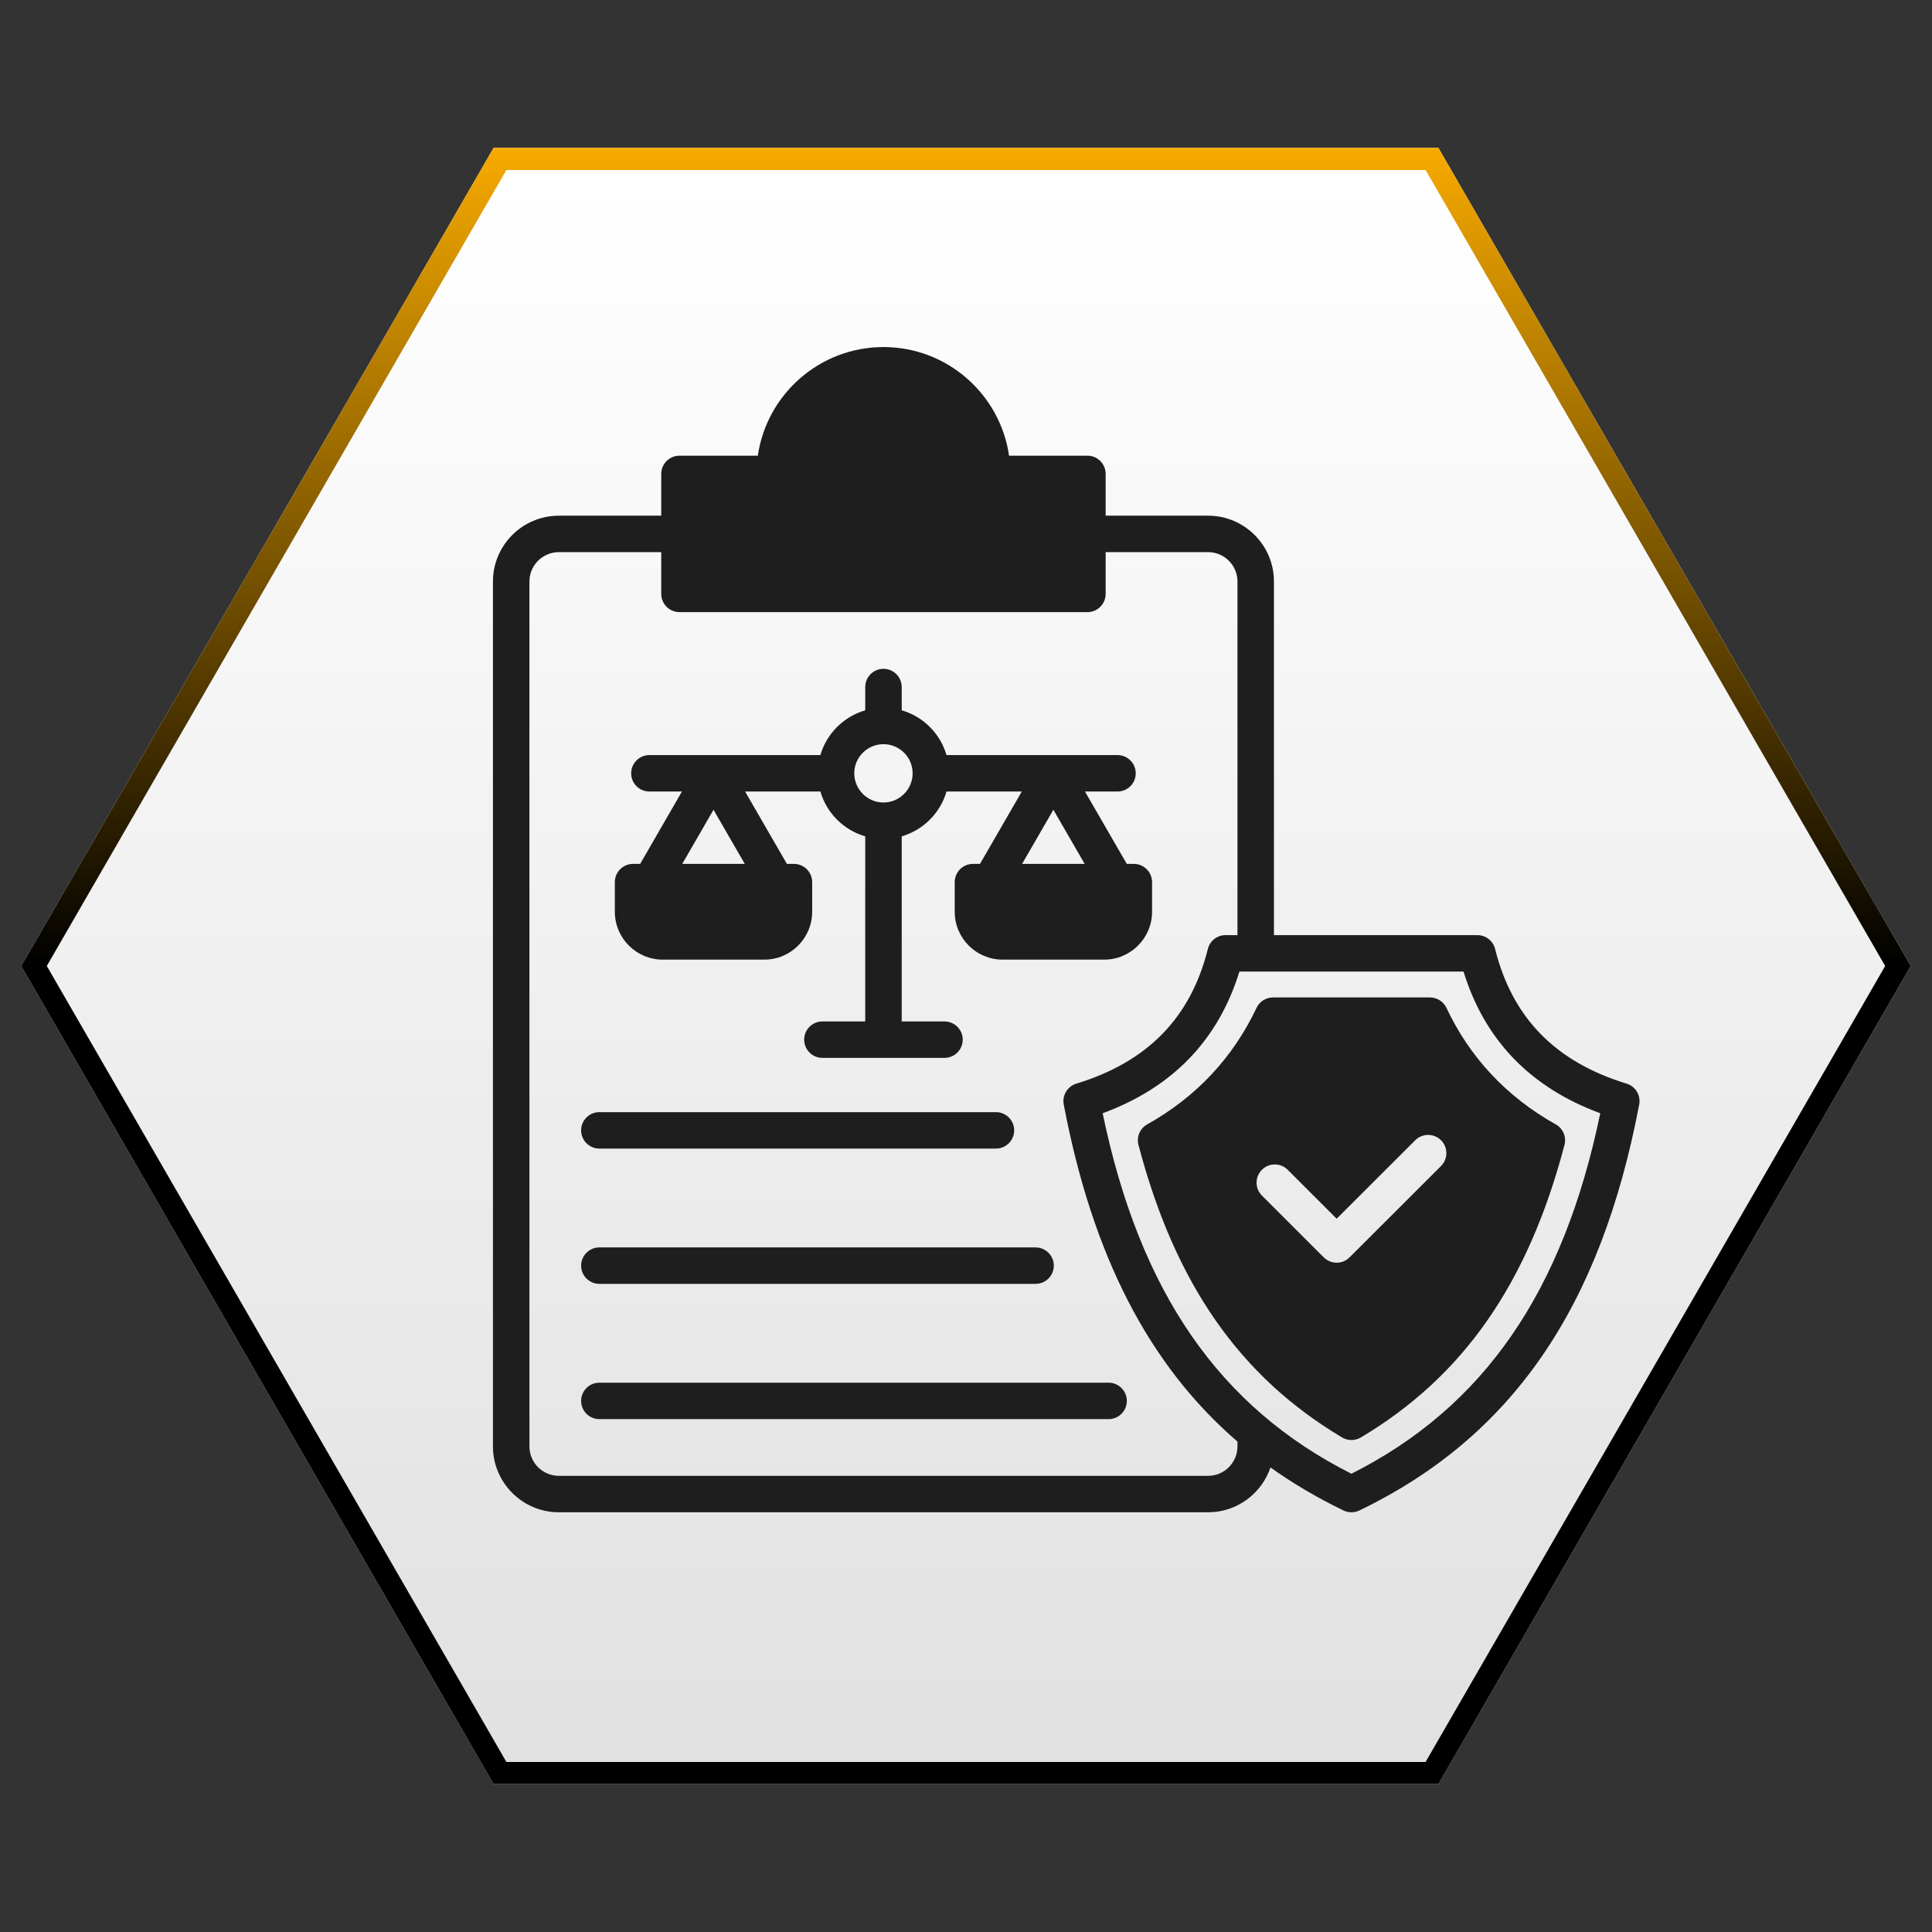
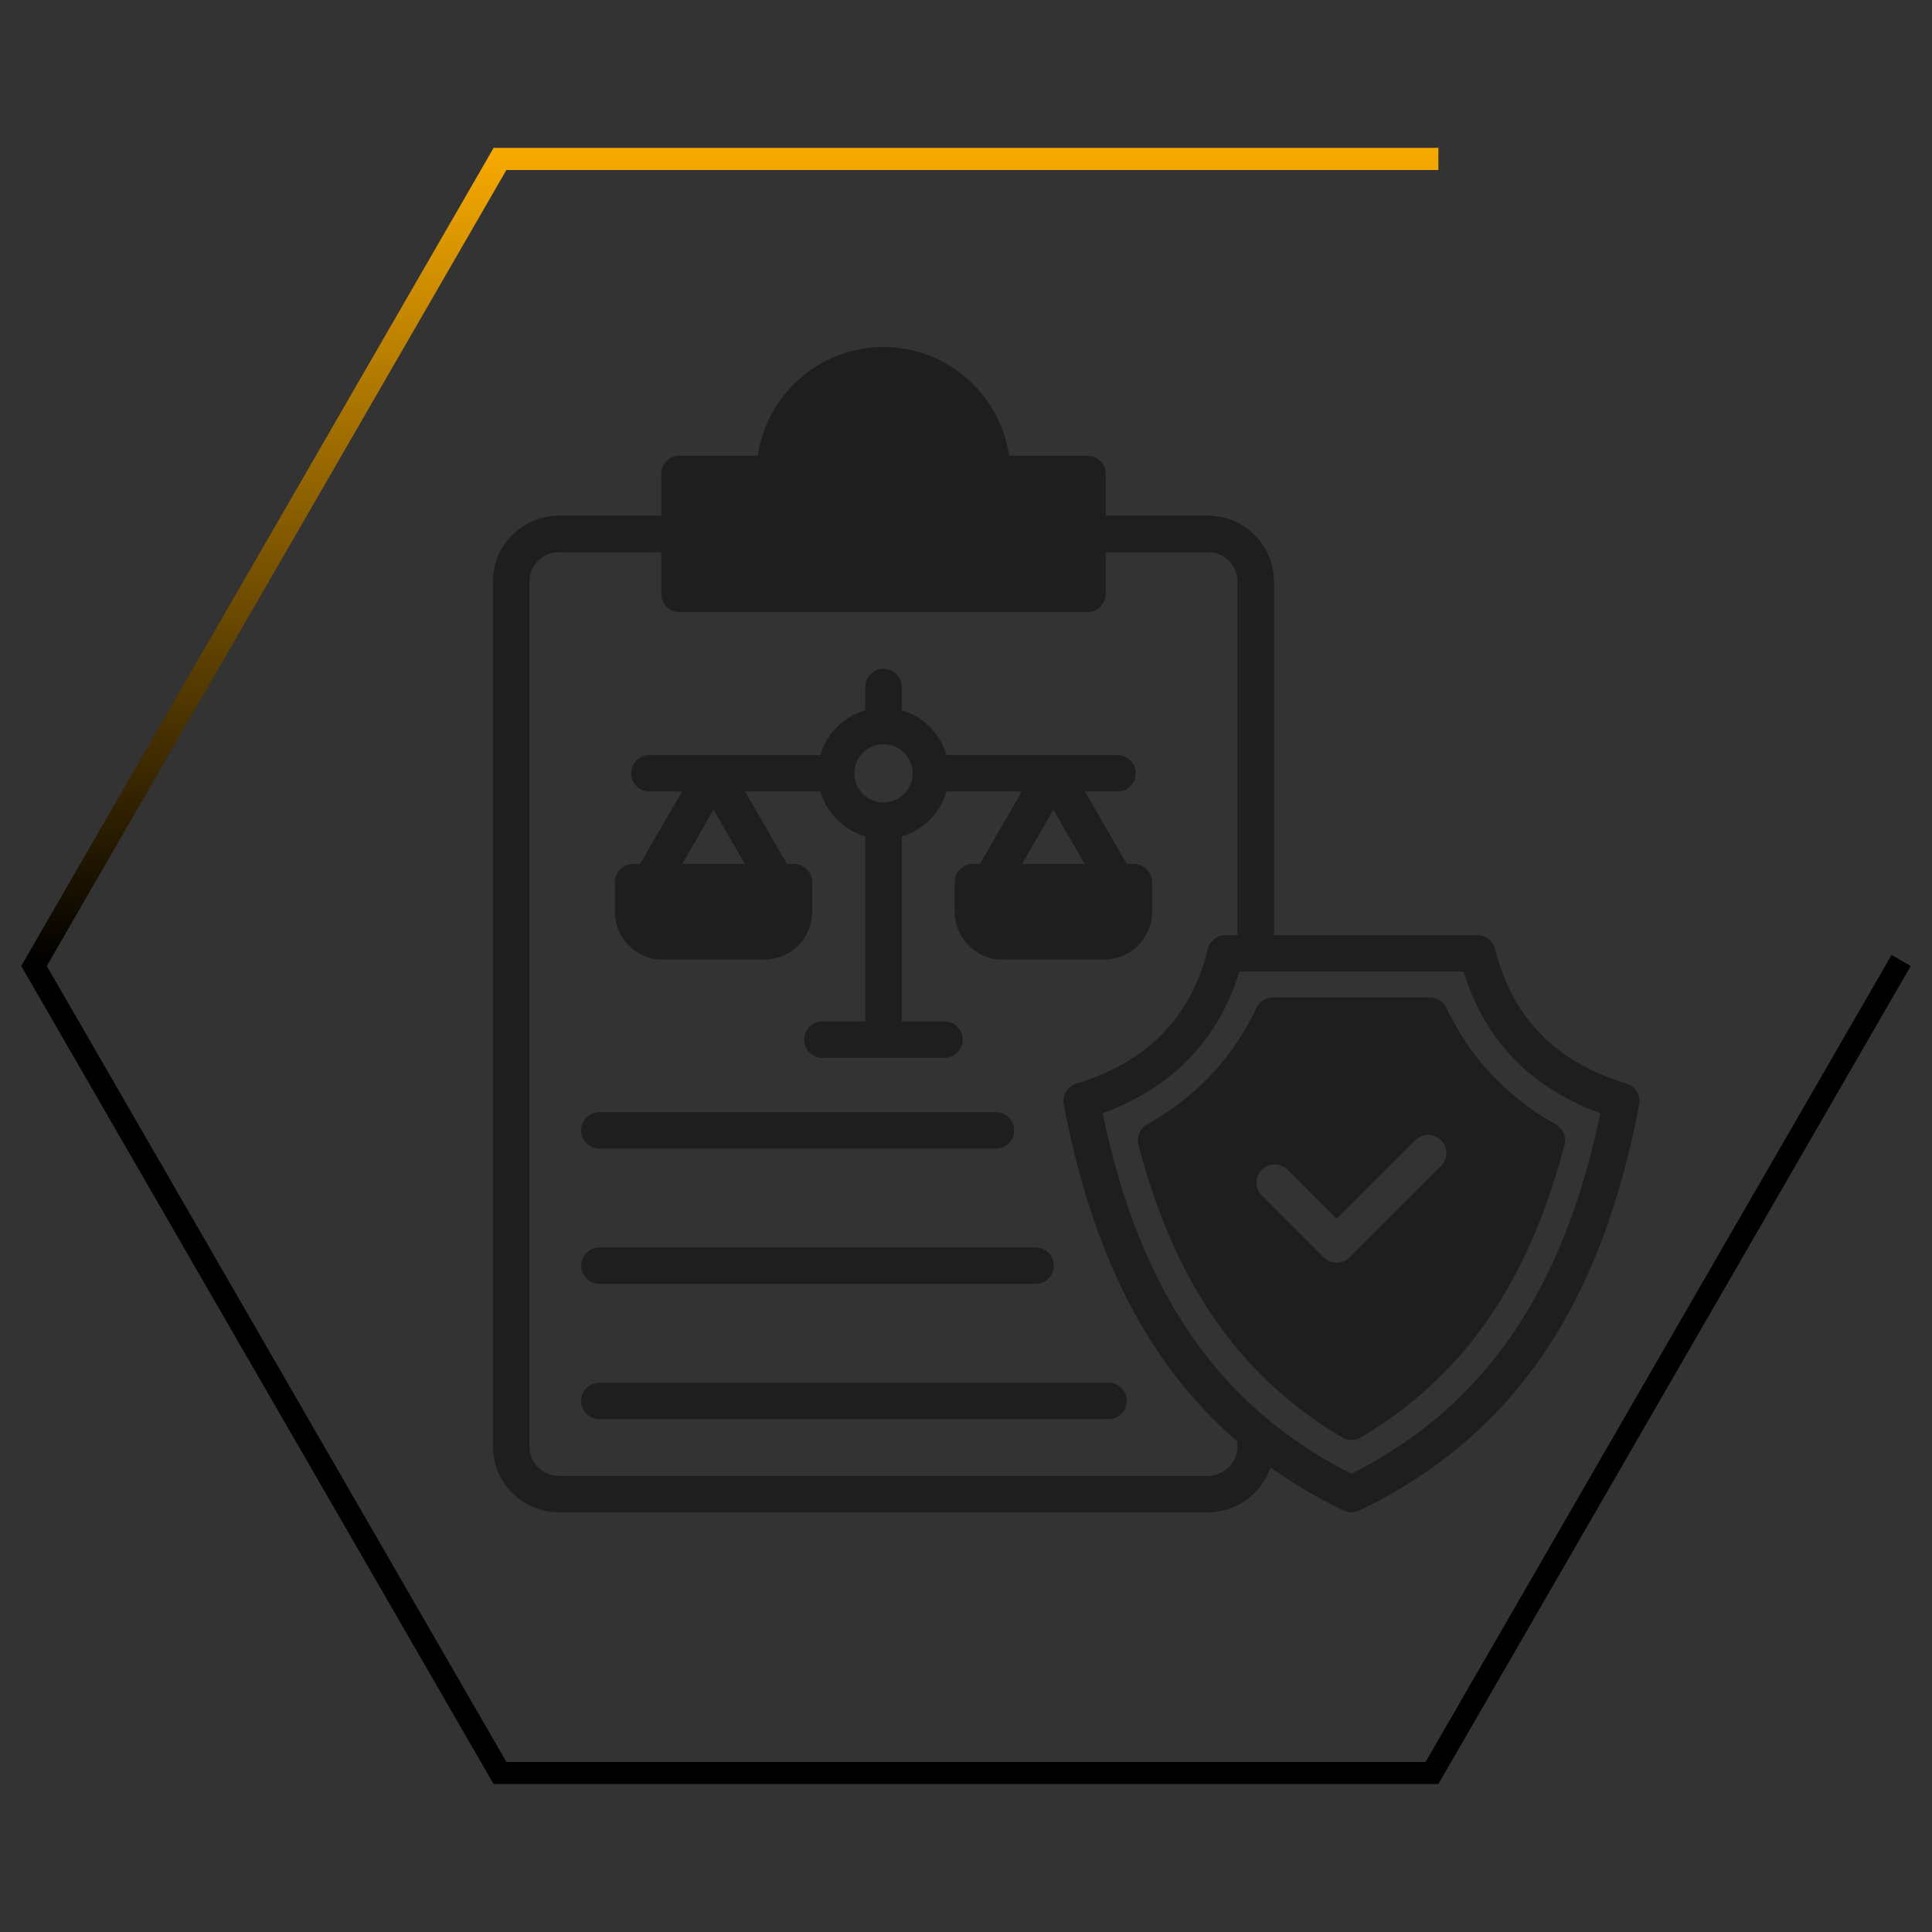
<svg xmlns="http://www.w3.org/2000/svg" width="960" zoomAndPan="magnify" viewBox="0 0 720 720" height="960" preserveAspectRatio="xMidYMid meet" version="1.0">
  <rect x="0" y="0" width="720" height="720" fill="#333333" stroke="none" />
  <defs>
    <clipPath id="b1eedfade9">
-       <path d="M 7.914 55.109 L 712.086 55.109 L 712.086 665 L 7.914 665 Z M 7.914 55.109 " clip-rule="nonzero" />
-     </clipPath>
+       </clipPath>
    <clipPath id="67c3e2ab86">
      <path d="M 536.043 55.109 L 183.957 55.109 L 7.914 360 L 183.957 664.891 L 536.043 664.891 L 712.086 360 Z M 536.043 55.109 " clip-rule="nonzero" />
    </clipPath>
    <clipPath id="c3fe5fb8fa">
      <path d="M 0.914 0.109 L 705.086 0.109 L 705.086 609.887 L 0.914 609.887 Z M 0.914 0.109 " clip-rule="nonzero" />
    </clipPath>
    <clipPath id="d3f18211ef">
      <path d="M 529.043 0.109 L 176.957 0.109 L 0.914 305 L 176.957 609.891 L 529.043 609.891 L 705.086 305 Z M 529.043 0.109 " clip-rule="nonzero" />
    </clipPath>
    <linearGradient x1="169" gradientTransform="matrix(2.083, 0, 0, 2.083, 0.913, 0.103)" y1="0.003" x2="169" gradientUnits="userSpaceOnUse" y2="292.693" id="57e3cbf6c8">
      <stop stop-opacity="1" stop-color="rgb(99.998%, 99.998%, 99.998%)" offset="0" />
      <stop stop-opacity="1" stop-color="rgb(99.808%, 99.808%, 99.808%)" offset="0.031" />
      <stop stop-opacity="1" stop-color="rgb(99.428%, 99.428%, 99.428%)" offset="0.062" />
      <stop stop-opacity="1" stop-color="rgb(99.048%, 99.048%, 99.048%)" offset="0.094" />
      <stop stop-opacity="1" stop-color="rgb(98.668%, 98.668%, 98.668%)" offset="0.125" />
      <stop stop-opacity="1" stop-color="rgb(98.288%, 98.288%, 98.288%)" offset="0.156" />
      <stop stop-opacity="1" stop-color="rgb(97.908%, 97.908%, 97.908%)" offset="0.188" />
      <stop stop-opacity="1" stop-color="rgb(97.528%, 97.528%, 97.528%)" offset="0.219" />
      <stop stop-opacity="1" stop-color="rgb(97.148%, 97.148%, 97.148%)" offset="0.25" />
      <stop stop-opacity="1" stop-color="rgb(96.768%, 96.768%, 96.768%)" offset="0.281" />
      <stop stop-opacity="1" stop-color="rgb(96.388%, 96.388%, 96.388%)" offset="0.312" />
      <stop stop-opacity="1" stop-color="rgb(96.008%, 96.008%, 96.008%)" offset="0.344" />
      <stop stop-opacity="1" stop-color="rgb(95.628%, 95.628%, 95.628%)" offset="0.375" />
      <stop stop-opacity="1" stop-color="rgb(95.248%, 95.248%, 95.248%)" offset="0.406" />
      <stop stop-opacity="1" stop-color="rgb(94.868%, 94.868%, 94.868%)" offset="0.438" />
      <stop stop-opacity="1" stop-color="rgb(94.489%, 94.489%, 94.489%)" offset="0.469" />
      <stop stop-opacity="1" stop-color="rgb(94.109%, 94.109%, 94.109%)" offset="0.5" />
      <stop stop-opacity="1" stop-color="rgb(93.729%, 93.729%, 93.729%)" offset="0.531" />
      <stop stop-opacity="1" stop-color="rgb(93.349%, 93.349%, 93.349%)" offset="0.562" />
      <stop stop-opacity="1" stop-color="rgb(92.969%, 92.969%, 92.969%)" offset="0.594" />
      <stop stop-opacity="1" stop-color="rgb(92.589%, 92.589%, 92.589%)" offset="0.625" />
      <stop stop-opacity="1" stop-color="rgb(92.209%, 92.209%, 92.209%)" offset="0.656" />
      <stop stop-opacity="1" stop-color="rgb(91.829%, 91.829%, 91.829%)" offset="0.688" />
      <stop stop-opacity="1" stop-color="rgb(91.449%, 91.449%, 91.449%)" offset="0.719" />
      <stop stop-opacity="1" stop-color="rgb(91.069%, 91.069%, 91.069%)" offset="0.75" />
      <stop stop-opacity="1" stop-color="rgb(90.689%, 90.689%, 90.689%)" offset="0.781" />
      <stop stop-opacity="1" stop-color="rgb(90.309%, 90.309%, 90.309%)" offset="0.812" />
      <stop stop-opacity="1" stop-color="rgb(89.929%, 89.929%, 89.929%)" offset="0.844" />
      <stop stop-opacity="1" stop-color="rgb(89.548%, 89.548%, 89.548%)" offset="0.875" />
      <stop stop-opacity="1" stop-color="rgb(89.168%, 89.168%, 89.168%)" offset="0.906" />
      <stop stop-opacity="1" stop-color="rgb(88.788%, 88.788%, 88.788%)" offset="0.938" />
      <stop stop-opacity="1" stop-color="rgb(88.408%, 88.408%, 88.408%)" offset="0.969" />
      <stop stop-opacity="1" stop-color="rgb(88.028%, 88.028%, 88.028%)" offset="1" />
    </linearGradient>
    <clipPath id="7bca11bbc2">
      <rect x="0" width="706" y="0" height="610" />
    </clipPath>
    <clipPath id="05076c925f">
      <path d="M 7.914 55.109 L 712.164 55.109 L 712.164 664.859 L 7.914 664.859 Z M 7.914 55.109 " clip-rule="nonzero" />
    </clipPath>
    <clipPath id="f641fecfe1">
      <path d="M 536.039 55.109 L 183.957 55.109 L 7.914 359.996 L 183.957 664.883 L 536.039 664.883 L 712.078 359.996 Z M 536.039 55.109 " clip-rule="nonzero" />
    </clipPath>
    <linearGradient x1="168.6" gradientTransform="matrix(2.784, 0, 0, 2.784, 0, -0)" y1="0" x2="168.6" gradientUnits="userSpaceOnUse" y2="291.989" id="6ca097bc6c">
      <stop stop-opacity="1" stop-color="rgb(96.86%, 66.669%, 0%)" offset="0" />
      <stop stop-opacity="1" stop-color="rgb(96.103%, 66.148%, 0%)" offset="0.004" />
      <stop stop-opacity="1" stop-color="rgb(95.346%, 65.628%, 0%)" offset="0.008" />
      <stop stop-opacity="1" stop-color="rgb(94.589%, 65.106%, 0%)" offset="0.012" />
      <stop stop-opacity="1" stop-color="rgb(93.832%, 64.586%, 0%)" offset="0.016" />
      <stop stop-opacity="1" stop-color="rgb(93.076%, 64.064%, 0%)" offset="0.02" />
      <stop stop-opacity="1" stop-color="rgb(92.319%, 63.544%, 0%)" offset="0.023" />
      <stop stop-opacity="1" stop-color="rgb(91.562%, 63.023%, 0%)" offset="0.027" />
      <stop stop-opacity="1" stop-color="rgb(90.805%, 62.503%, 0%)" offset="0.031" />
      <stop stop-opacity="1" stop-color="rgb(90.048%, 61.981%, 0%)" offset="0.035" />
      <stop stop-opacity="1" stop-color="rgb(89.293%, 61.461%, 0%)" offset="0.039" />
      <stop stop-opacity="1" stop-color="rgb(88.536%, 60.939%, 0%)" offset="0.043" />
      <stop stop-opacity="1" stop-color="rgb(87.779%, 60.419%, 0%)" offset="0.047" />
      <stop stop-opacity="1" stop-color="rgb(87.022%, 59.898%, 0%)" offset="0.051" />
      <stop stop-opacity="1" stop-color="rgb(86.266%, 59.378%, 0%)" offset="0.055" />
      <stop stop-opacity="1" stop-color="rgb(85.509%, 58.856%, 0%)" offset="0.059" />
      <stop stop-opacity="1" stop-color="rgb(84.752%, 58.336%, 0%)" offset="0.062" />
      <stop stop-opacity="1" stop-color="rgb(83.995%, 57.814%, 0%)" offset="0.066" />
      <stop stop-opacity="1" stop-color="rgb(83.238%, 57.294%, 0%)" offset="0.07" />
      <stop stop-opacity="1" stop-color="rgb(82.481%, 56.773%, 0%)" offset="0.074" />
      <stop stop-opacity="1" stop-color="rgb(81.726%, 56.253%, 0%)" offset="0.078" />
      <stop stop-opacity="1" stop-color="rgb(80.969%, 55.731%, 0%)" offset="0.082" />
      <stop stop-opacity="1" stop-color="rgb(80.212%, 55.211%, 0%)" offset="0.086" />
      <stop stop-opacity="1" stop-color="rgb(79.456%, 54.689%, 0%)" offset="0.09" />
      <stop stop-opacity="1" stop-color="rgb(78.699%, 54.169%, 0%)" offset="0.094" />
      <stop stop-opacity="1" stop-color="rgb(77.942%, 53.648%, 0%)" offset="0.098" />
      <stop stop-opacity="1" stop-color="rgb(77.185%, 53.128%, 0%)" offset="0.102" />
      <stop stop-opacity="1" stop-color="rgb(76.428%, 52.606%, 0%)" offset="0.105" />
      <stop stop-opacity="1" stop-color="rgb(75.671%, 52.086%, 0%)" offset="0.109" />
      <stop stop-opacity="1" stop-color="rgb(74.915%, 51.564%, 0%)" offset="0.113" />
      <stop stop-opacity="1" stop-color="rgb(74.159%, 51.044%, 0%)" offset="0.117" />
      <stop stop-opacity="1" stop-color="rgb(73.402%, 50.523%, 0%)" offset="0.121" />
      <stop stop-opacity="1" stop-color="rgb(72.646%, 50.003%, 0%)" offset="0.125" />
      <stop stop-opacity="1" stop-color="rgb(71.889%, 49.481%, 0%)" offset="0.129" />
      <stop stop-opacity="1" stop-color="rgb(71.132%, 48.961%, 0%)" offset="0.133" />
      <stop stop-opacity="1" stop-color="rgb(70.375%, 48.439%, 0%)" offset="0.137" />
      <stop stop-opacity="1" stop-color="rgb(69.618%, 47.919%, 0%)" offset="0.141" />
      <stop stop-opacity="1" stop-color="rgb(68.861%, 47.398%, 0%)" offset="0.145" />
      <stop stop-opacity="1" stop-color="rgb(68.105%, 46.878%, 0%)" offset="0.148" />
      <stop stop-opacity="1" stop-color="rgb(67.348%, 46.356%, 0%)" offset="0.152" />
      <stop stop-opacity="1" stop-color="rgb(66.592%, 45.836%, 0%)" offset="0.156" />
      <stop stop-opacity="1" stop-color="rgb(65.836%, 45.314%, 0%)" offset="0.16" />
      <stop stop-opacity="1" stop-color="rgb(65.079%, 44.794%, 0%)" offset="0.164" />
      <stop stop-opacity="1" stop-color="rgb(64.322%, 44.273%, 0%)" offset="0.168" />
      <stop stop-opacity="1" stop-color="rgb(63.565%, 43.753%, 0%)" offset="0.172" />
      <stop stop-opacity="1" stop-color="rgb(62.808%, 43.231%, 0%)" offset="0.176" />
      <stop stop-opacity="1" stop-color="rgb(62.051%, 42.711%, 0%)" offset="0.18" />
      <stop stop-opacity="1" stop-color="rgb(61.295%, 42.189%, 0%)" offset="0.184" />
      <stop stop-opacity="1" stop-color="rgb(60.538%, 41.669%, 0%)" offset="0.188" />
      <stop stop-opacity="1" stop-color="rgb(59.781%, 41.147%, 0%)" offset="0.191" />
      <stop stop-opacity="1" stop-color="rgb(59.024%, 40.627%, 0%)" offset="0.195" />
      <stop stop-opacity="1" stop-color="rgb(58.267%, 40.106%, 0%)" offset="0.199" />
      <stop stop-opacity="1" stop-color="rgb(57.512%, 39.586%, 0%)" offset="0.203" />
      <stop stop-opacity="1" stop-color="rgb(56.755%, 39.064%, 0%)" offset="0.207" />
      <stop stop-opacity="1" stop-color="rgb(55.998%, 38.544%, 0%)" offset="0.211" />
      <stop stop-opacity="1" stop-color="rgb(55.241%, 38.022%, 0%)" offset="0.215" />
      <stop stop-opacity="1" stop-color="rgb(54.485%, 37.502%, 0%)" offset="0.219" />
      <stop stop-opacity="1" stop-color="rgb(53.728%, 36.981%, 0%)" offset="0.223" />
      <stop stop-opacity="1" stop-color="rgb(52.971%, 36.461%, 0%)" offset="0.227" />
      <stop stop-opacity="1" stop-color="rgb(52.214%, 35.939%, 0%)" offset="0.23" />
      <stop stop-opacity="1" stop-color="rgb(51.457%, 35.419%, 0%)" offset="0.234" />
      <stop stop-opacity="1" stop-color="rgb(50.7%, 34.897%, 0%)" offset="0.238" />
      <stop stop-opacity="1" stop-color="rgb(49.945%, 34.377%, 0%)" offset="0.242" />
      <stop stop-opacity="1" stop-color="rgb(49.188%, 33.856%, 0%)" offset="0.246" />
      <stop stop-opacity="1" stop-color="rgb(48.431%, 33.336%, 0%)" offset="0.25" />
      <stop stop-opacity="1" stop-color="rgb(47.675%, 32.814%, 0%)" offset="0.254" />
      <stop stop-opacity="1" stop-color="rgb(46.918%, 32.294%, 0%)" offset="0.258" />
      <stop stop-opacity="1" stop-color="rgb(46.161%, 31.772%, 0%)" offset="0.262" />
      <stop stop-opacity="1" stop-color="rgb(45.404%, 31.252%, 0%)" offset="0.266" />
      <stop stop-opacity="1" stop-color="rgb(44.647%, 30.731%, 0%)" offset="0.27" />
      <stop stop-opacity="1" stop-color="rgb(43.89%, 30.211%, 0%)" offset="0.273" />
      <stop stop-opacity="1" stop-color="rgb(43.134%, 29.689%, 0%)" offset="0.277" />
      <stop stop-opacity="1" stop-color="rgb(42.378%, 29.169%, 0%)" offset="0.281" />
      <stop stop-opacity="1" stop-color="rgb(41.621%, 28.647%, 0%)" offset="0.285" />
      <stop stop-opacity="1" stop-color="rgb(40.865%, 28.127%, 0%)" offset="0.289" />
      <stop stop-opacity="1" stop-color="rgb(40.108%, 27.606%, 0%)" offset="0.293" />
      <stop stop-opacity="1" stop-color="rgb(39.351%, 27.086%, 0%)" offset="0.297" />
      <stop stop-opacity="1" stop-color="rgb(38.594%, 26.564%, 0%)" offset="0.301" />
      <stop stop-opacity="1" stop-color="rgb(37.837%, 26.044%, 0%)" offset="0.305" />
      <stop stop-opacity="1" stop-color="rgb(37.08%, 25.522%, 0%)" offset="0.309" />
      <stop stop-opacity="1" stop-color="rgb(36.324%, 25.002%, 0%)" offset="0.312" />
      <stop stop-opacity="1" stop-color="rgb(35.567%, 24.481%, 0%)" offset="0.316" />
      <stop stop-opacity="1" stop-color="rgb(34.811%, 23.961%, 0%)" offset="0.32" />
      <stop stop-opacity="1" stop-color="rgb(34.055%, 23.439%, 0%)" offset="0.324" />
      <stop stop-opacity="1" stop-color="rgb(33.298%, 22.919%, 0%)" offset="0.328" />
      <stop stop-opacity="1" stop-color="rgb(32.541%, 22.397%, 0%)" offset="0.332" />
      <stop stop-opacity="1" stop-color="rgb(31.784%, 21.877%, 0%)" offset="0.336" />
      <stop stop-opacity="1" stop-color="rgb(31.027%, 21.356%, 0%)" offset="0.34" />
      <stop stop-opacity="1" stop-color="rgb(30.27%, 20.836%, 0%)" offset="0.344" />
      <stop stop-opacity="1" stop-color="rgb(29.514%, 20.314%, 0%)" offset="0.348" />
      <stop stop-opacity="1" stop-color="rgb(28.757%, 19.794%, 0%)" offset="0.352" />
      <stop stop-opacity="1" stop-color="rgb(28%, 19.272%, 0%)" offset="0.355" />
      <stop stop-opacity="1" stop-color="rgb(27.243%, 18.752%, 0%)" offset="0.359" />
      <stop stop-opacity="1" stop-color="rgb(26.486%, 18.231%, 0%)" offset="0.363" />
      <stop stop-opacity="1" stop-color="rgb(25.731%, 17.711%, 0%)" offset="0.367" />
      <stop stop-opacity="1" stop-color="rgb(24.974%, 17.189%, 0%)" offset="0.371" />
      <stop stop-opacity="1" stop-color="rgb(24.217%, 16.669%, 0%)" offset="0.375" />
      <stop stop-opacity="1" stop-color="rgb(23.46%, 16.147%, 0%)" offset="0.379" />
      <stop stop-opacity="1" stop-color="rgb(22.704%, 15.627%, 0%)" offset="0.383" />
      <stop stop-opacity="1" stop-color="rgb(21.947%, 15.106%, 0%)" offset="0.387" />
      <stop stop-opacity="1" stop-color="rgb(21.19%, 14.586%, 0%)" offset="0.391" />
      <stop stop-opacity="1" stop-color="rgb(20.433%, 14.064%, 0%)" offset="0.395" />
      <stop stop-opacity="1" stop-color="rgb(19.676%, 13.544%, 0%)" offset="0.398" />
      <stop stop-opacity="1" stop-color="rgb(18.919%, 13.022%, 0%)" offset="0.402" />
      <stop stop-opacity="1" stop-color="rgb(18.164%, 12.502%, 0%)" offset="0.406" />
      <stop stop-opacity="1" stop-color="rgb(17.407%, 11.981%, 0%)" offset="0.41" />
      <stop stop-opacity="1" stop-color="rgb(16.65%, 11.461%, 0%)" offset="0.414" />
      <stop stop-opacity="1" stop-color="rgb(15.894%, 10.939%, 0%)" offset="0.418" />
      <stop stop-opacity="1" stop-color="rgb(15.137%, 10.419%, 0%)" offset="0.422" />
      <stop stop-opacity="1" stop-color="rgb(14.38%, 9.897%, 0%)" offset="0.426" />
      <stop stop-opacity="1" stop-color="rgb(13.623%, 9.377%, 0%)" offset="0.43" />
      <stop stop-opacity="1" stop-color="rgb(12.866%, 8.856%, 0%)" offset="0.434" />
      <stop stop-opacity="1" stop-color="rgb(12.109%, 8.336%, 0%)" offset="0.438" />
      <stop stop-opacity="1" stop-color="rgb(11.353%, 7.814%, 0%)" offset="0.441" />
      <stop stop-opacity="1" stop-color="rgb(10.597%, 7.294%, 0%)" offset="0.445" />
      <stop stop-opacity="1" stop-color="rgb(9.84%, 6.772%, 0%)" offset="0.449" />
      <stop stop-opacity="1" stop-color="rgb(9.084%, 6.252%, 0%)" offset="0.453" />
      <stop stop-opacity="1" stop-color="rgb(8.327%, 5.731%, 0%)" offset="0.457" />
      <stop stop-opacity="1" stop-color="rgb(7.57%, 5.211%, 0%)" offset="0.461" />
      <stop stop-opacity="1" stop-color="rgb(6.813%, 4.689%, 0%)" offset="0.465" />
      <stop stop-opacity="1" stop-color="rgb(6.056%, 4.169%, 0%)" offset="0.469" />
      <stop stop-opacity="1" stop-color="rgb(5.299%, 3.647%, 0%)" offset="0.473" />
      <stop stop-opacity="1" stop-color="rgb(4.543%, 3.127%, 0%)" offset="0.477" />
      <stop stop-opacity="1" stop-color="rgb(3.786%, 2.606%, 0%)" offset="0.48" />
      <stop stop-opacity="1" stop-color="rgb(3.03%, 2.086%, 0%)" offset="0.484" />
      <stop stop-opacity="1" stop-color="rgb(2.274%, 1.564%, 0%)" offset="0.488" />
      <stop stop-opacity="1" stop-color="rgb(1.517%, 1.044%, 0%)" offset="0.492" />
      <stop stop-opacity="1" stop-color="rgb(0.76%, 0.522%, 0%)" offset="0.496" />
      <stop stop-opacity="1" stop-color="rgb(0.003%, 0.002%, 0%)" offset="0.5" />
      <stop stop-opacity="1" stop-color="rgb(0.002%, 0%, 0%)" offset="1" />
    </linearGradient>
    <clipPath id="68ee663d32">
      <path d="M 183.652 129.336 L 611.152 129.336 L 611.152 563.586 L 183.652 563.586 Z M 183.652 129.336 " clip-rule="nonzero" />
    </clipPath>
  </defs>
  <g clip-path="url(#b1eedfade9)">
    <g clip-path="url(#67c3e2ab86)">
      <g transform="matrix(1, 0, 0, 1, 7, 55)">
        <g clip-path="url(#7bca11bbc2)">
          <g clip-path="url(#c3fe5fb8fa)">
            <g clip-path="url(#d3f18211ef)">
              <path fill="url(#57e3cbf6c8)" d="M 0.914 0.109 L 0.914 609.887 L 705.086 609.887 L 705.086 0.109 Z M 0.914 0.109 " fill-rule="nonzero" />
            </g>
          </g>
        </g>
      </g>
    </g>
  </g>
  <g clip-path="url(#05076c925f)">
    <g clip-path="url(#f641fecfe1)">
-       <path stroke-linecap="butt" transform="matrix(0.75, 0, 0, 0.75, 7.916, 55.109)" fill="none" stroke-linejoin="miter" d="M 704.165 0.001 L 234.722 0.001 L -0.002 406.517 L 234.722 813.032 L 704.165 813.032 L 938.884 406.517 Z M 704.165 0.001 " stroke="url(#6ca097bc6c)" stroke-width="22" stroke-miterlimit="4" />
+       <path stroke-linecap="butt" transform="matrix(0.75, 0, 0, 0.75, 7.916, 55.109)" fill="none" stroke-linejoin="miter" d="M 704.165 0.001 L 234.722 0.001 L -0.002 406.517 L 234.722 813.032 L 704.165 813.032 L 938.884 406.517 M 704.165 0.001 " stroke="url(#6ca097bc6c)" stroke-width="22" stroke-miterlimit="4" />
    </g>
  </g>
  <g clip-path="url(#68ee663d32)">
    <path fill="#1e1e1e" d="M 216.57 522.078 C 216.57 518.328 219.613 515.289 223.367 515.289 L 413.137 515.289 C 416.891 515.289 419.934 518.328 419.934 522.078 C 419.934 525.828 416.891 528.871 413.137 528.871 L 223.367 528.871 C 219.613 528.871 216.57 525.828 216.57 522.078 Z M 427.52 419.031 C 445.781 408.801 459.488 394.191 468.266 375.609 C 469.391 373.234 471.785 371.719 474.414 371.719 L 532.898 371.719 C 535.527 371.719 537.922 373.234 539.047 375.609 C 547.82 394.191 561.531 408.801 579.793 419.031 C 582.492 420.543 583.828 423.688 583.039 426.684 C 569.445 478.34 545.32 512.984 507.121 535.707 C 506.051 536.344 504.848 536.66 503.645 536.66 C 502.441 536.66 501.238 536.34 500.168 535.703 C 461.984 512.98 437.867 478.336 424.273 426.684 C 423.48 423.688 424.816 420.543 427.52 419.031 Z M 479.891 435.945 C 477.238 433.293 472.934 433.293 470.281 435.945 C 467.625 438.598 467.625 442.898 470.281 445.551 L 493.328 468.582 C 494.656 469.91 496.395 470.574 498.133 470.574 C 499.875 470.574 501.609 469.91 502.938 468.586 L 537.027 434.543 C 539.684 431.891 539.684 427.59 537.031 424.938 C 534.379 422.285 530.078 422.285 527.422 424.934 L 498.137 454.18 Z M 229.129 339.777 L 229.129 328.742 C 229.129 324.992 232.172 321.949 235.926 321.949 L 238.57 321.949 L 254.137 294.977 L 242.012 294.977 C 238.258 294.977 235.215 291.938 235.215 288.188 C 235.215 284.434 238.258 281.395 242.012 281.395 L 305.734 281.395 C 308.066 273.371 314.41 267.039 322.449 264.715 L 322.449 256.043 C 322.449 252.293 325.492 249.25 329.246 249.25 C 333 249.25 336.043 252.293 336.043 256.043 L 336.043 264.715 C 344.07 267.039 350.406 273.371 352.734 281.395 L 416.457 281.395 C 420.211 281.395 423.254 284.434 423.254 288.188 C 423.254 291.938 420.211 294.977 416.457 294.977 L 404.34 294.977 L 419.922 321.949 L 422.543 321.949 C 426.297 321.949 429.34 324.992 429.34 328.742 L 429.34 339.777 C 429.34 349.621 421.328 357.629 411.477 357.629 L 373.633 357.629 C 363.797 357.629 355.793 349.621 355.793 339.777 L 355.793 328.742 C 355.793 324.992 358.836 321.949 362.59 321.949 L 365.211 321.949 L 380.797 294.977 L 352.734 294.977 C 350.41 303.012 344.074 309.352 336.043 311.68 L 336.043 380.66 L 351.98 380.66 C 355.734 380.66 358.777 383.699 358.777 387.449 C 358.777 391.203 355.734 394.242 351.98 394.242 L 306.488 394.242 C 302.734 394.242 299.691 391.203 299.691 387.449 C 299.691 383.699 302.734 380.66 306.488 380.66 L 322.449 380.66 L 322.449 311.68 C 314.406 309.355 308.062 303.012 305.734 294.977 L 277.672 294.977 L 293.258 321.949 L 295.879 321.949 C 299.633 321.949 302.676 324.992 302.676 328.742 L 302.676 339.777 C 302.676 349.621 294.672 357.629 284.836 357.629 L 246.992 357.629 C 237.145 357.629 229.129 349.621 229.129 339.777 Z M 380.906 321.949 L 404.227 321.949 L 392.566 301.77 Z M 318.359 288.188 C 318.359 294.184 323.242 299.066 329.246 299.066 C 335.234 299.066 340.109 294.184 340.109 288.188 C 340.109 282.199 335.234 277.332 329.246 277.332 C 323.242 277.332 318.359 282.199 318.359 288.188 Z M 254.258 321.949 L 277.562 321.949 L 265.906 301.773 Z M 183.707 539.027 L 183.707 216.711 C 183.707 203.184 194.734 192.18 208.281 192.18 L 246.426 192.18 L 246.426 176.613 C 246.426 172.863 249.469 169.82 253.223 169.82 L 282.422 169.82 C 285.727 146.957 305.465 129.336 329.246 129.336 C 353.012 129.336 372.742 146.957 376.047 169.82 L 405.246 169.82 C 409 169.82 412.043 172.863 412.043 176.613 L 412.043 192.18 L 450.211 192.18 C 463.746 192.18 474.762 203.184 474.762 216.711 L 474.762 348.492 L 550.582 348.492 C 553.699 348.492 556.418 350.613 557.176 353.637 C 563.586 379.293 579.621 395.715 606.195 403.844 C 609.508 404.859 611.527 408.203 610.883 411.605 C 596.48 487.469 563.344 535.551 506.598 562.91 C 505.664 563.359 504.652 563.586 503.645 563.586 C 502.633 563.586 501.621 563.359 500.688 562.91 C 490.918 558.195 481.863 552.852 473.469 546.875 C 470.188 556.578 461.004 563.586 450.211 563.586 L 208.281 563.586 C 194.734 563.586 183.707 552.57 183.707 539.027 Z M 461.891 362.074 C 454.031 387.598 436.922 405.324 410.93 414.871 C 424.738 481.473 454.336 524.344 503.641 549.223 C 552.961 524.352 582.566 481.477 596.375 414.871 C 570.383 405.324 553.273 387.598 545.414 362.074 Z M 197.301 539.027 C 197.301 545.078 202.227 550.004 208.281 550.004 L 450.211 550.004 C 456.25 550.004 461.168 545.082 461.168 539.027 L 461.168 537.238 C 428.016 508.66 407.086 467.75 396.426 411.605 C 395.781 408.203 397.801 404.859 401.113 403.844 C 427.688 395.715 443.723 379.293 450.137 353.637 C 450.891 350.613 453.609 348.492 456.73 348.492 L 461.168 348.492 L 461.168 216.711 C 461.168 210.676 456.25 205.762 450.211 205.762 L 412.043 205.762 L 412.043 221.328 C 412.043 225.078 409 228.121 405.246 228.121 L 253.223 228.121 C 249.469 228.121 246.426 225.078 246.426 221.328 L 246.426 205.762 L 208.281 205.762 C 202.227 205.762 197.301 210.676 197.301 216.711 Z M 223.367 428.043 L 371.156 428.043 C 374.91 428.043 377.953 425.004 377.953 421.25 C 377.953 417.5 374.91 414.461 371.156 414.461 L 223.367 414.461 C 219.613 414.461 216.57 417.5 216.57 421.25 C 216.57 425.004 219.613 428.043 223.367 428.043 Z M 223.367 478.457 L 385.926 478.457 C 389.68 478.457 392.723 475.418 392.723 471.664 C 392.723 467.914 389.68 464.875 385.926 464.875 L 223.367 464.875 C 219.613 464.875 216.57 467.914 216.57 471.664 C 216.57 475.418 219.613 478.457 223.367 478.457 Z M 223.367 478.457 " fill-opacity="1" fill-rule="nonzero" />
  </g>
</svg>